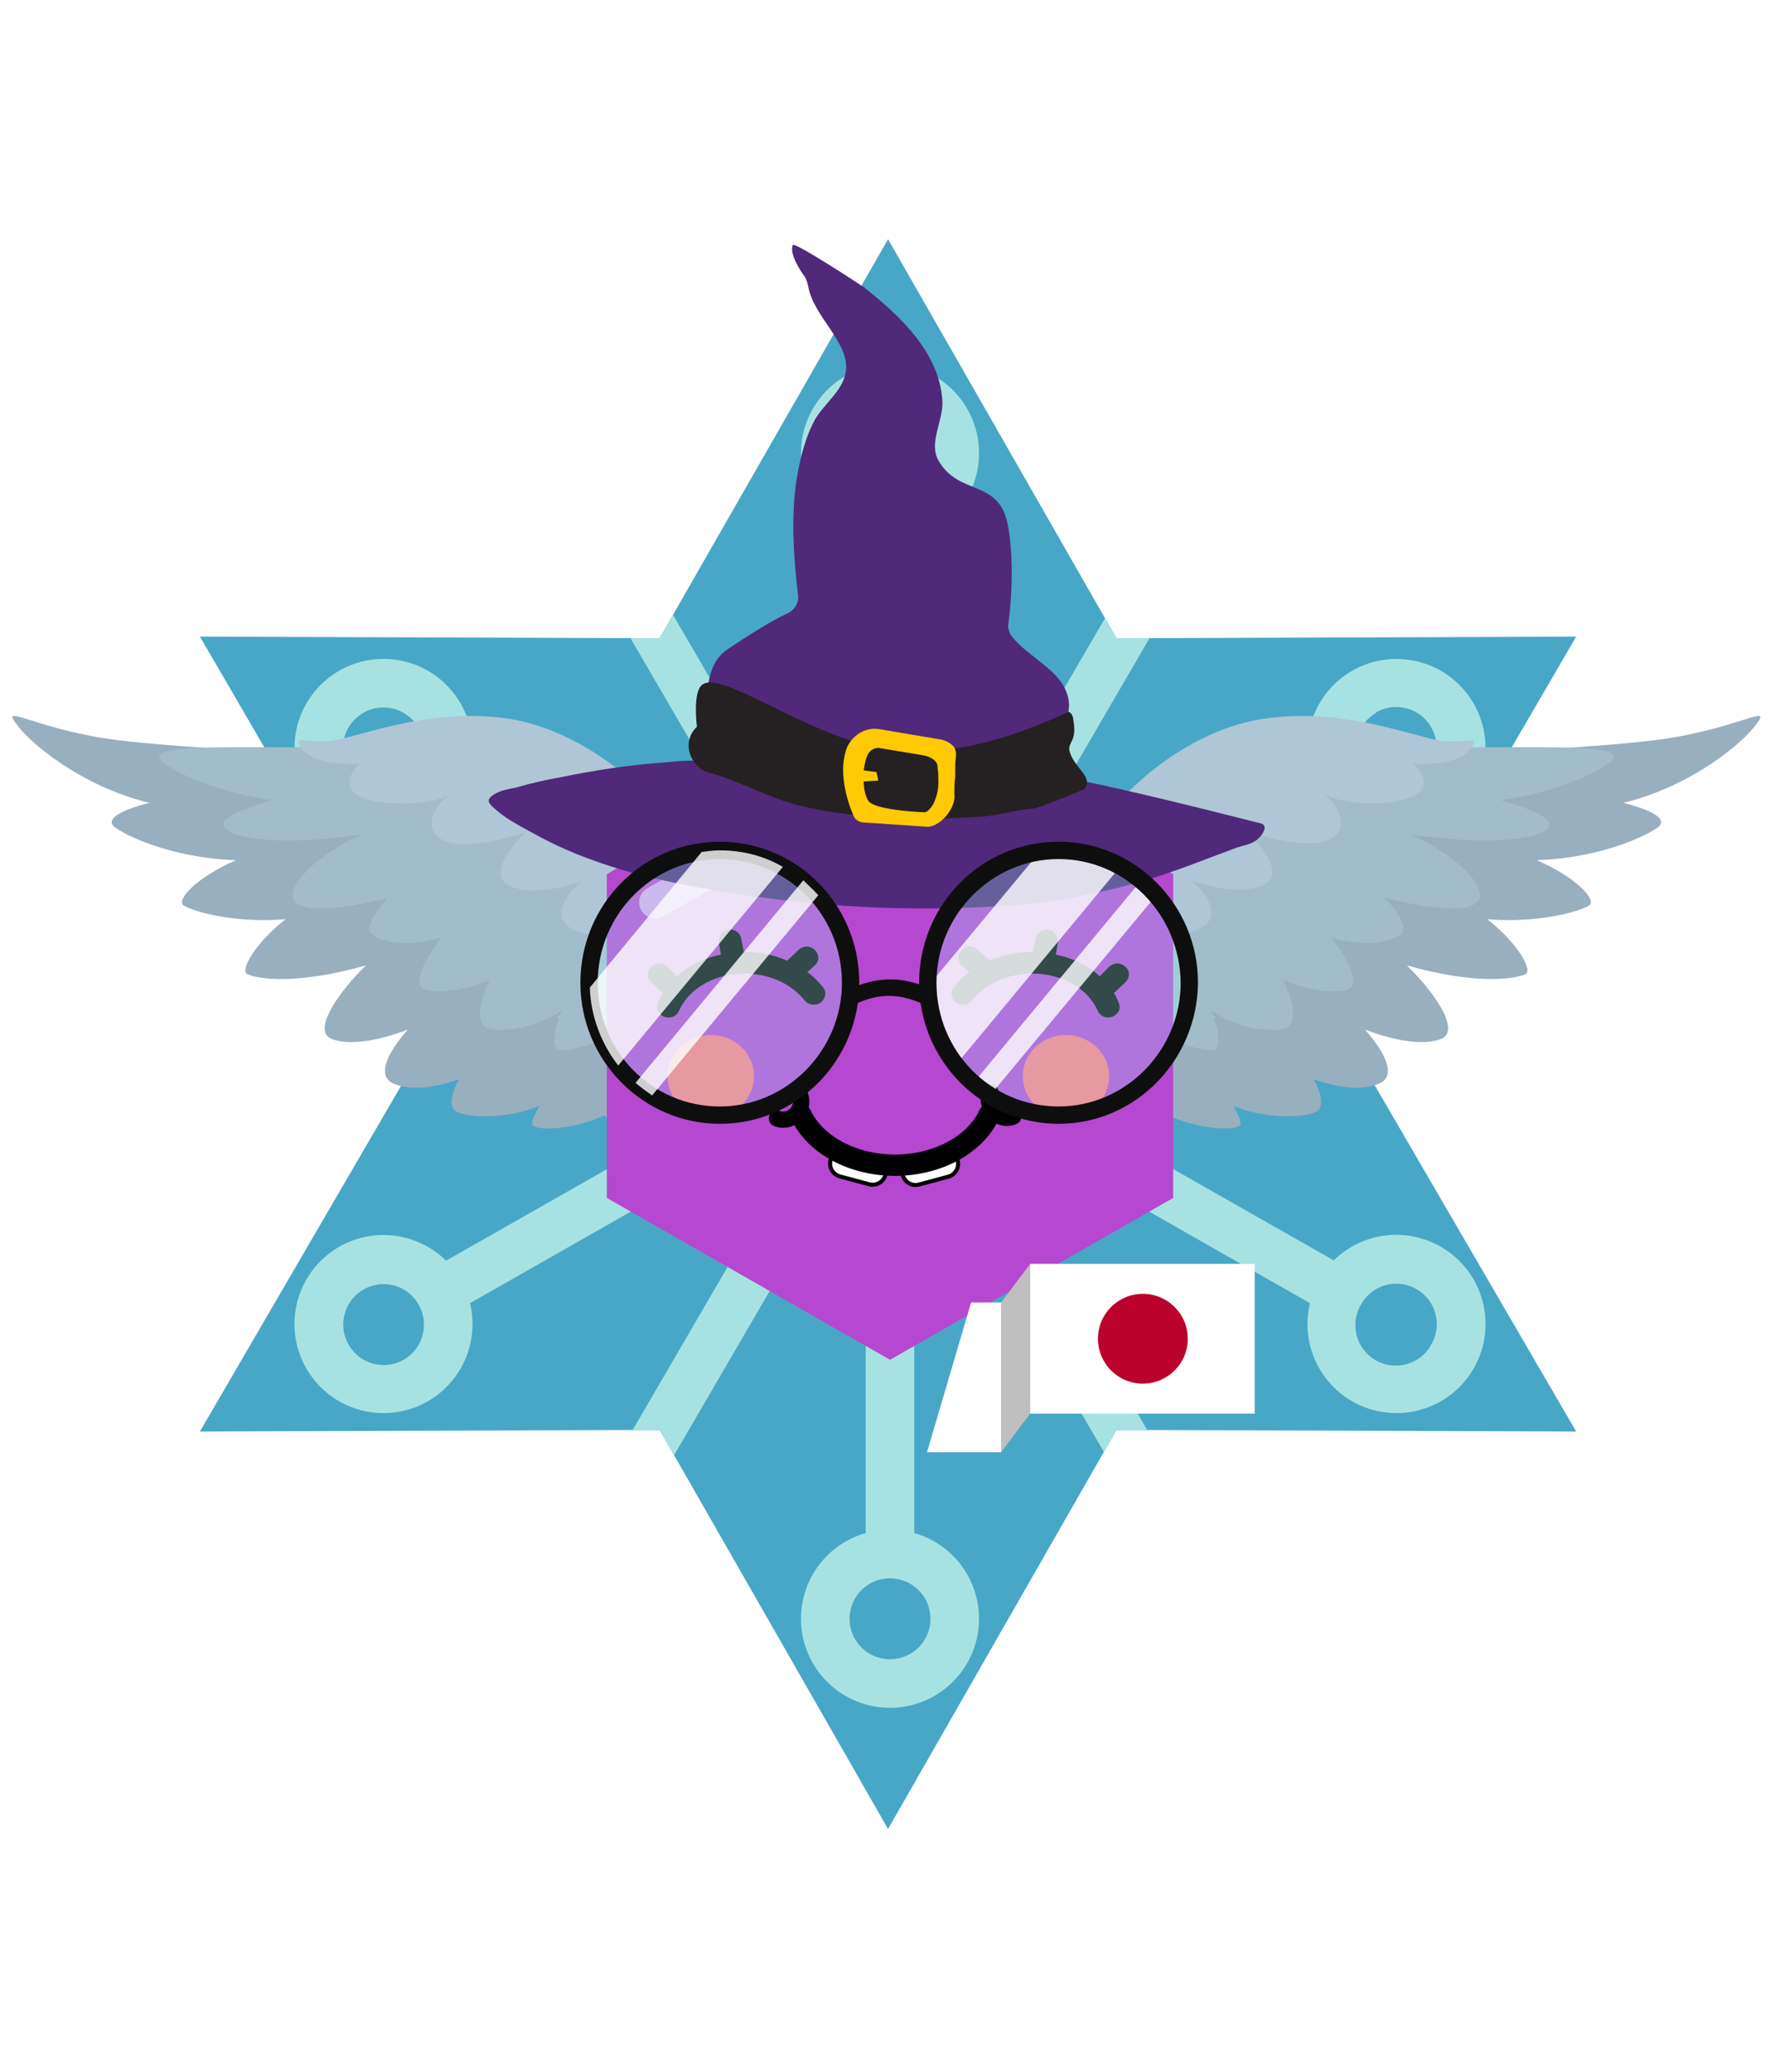
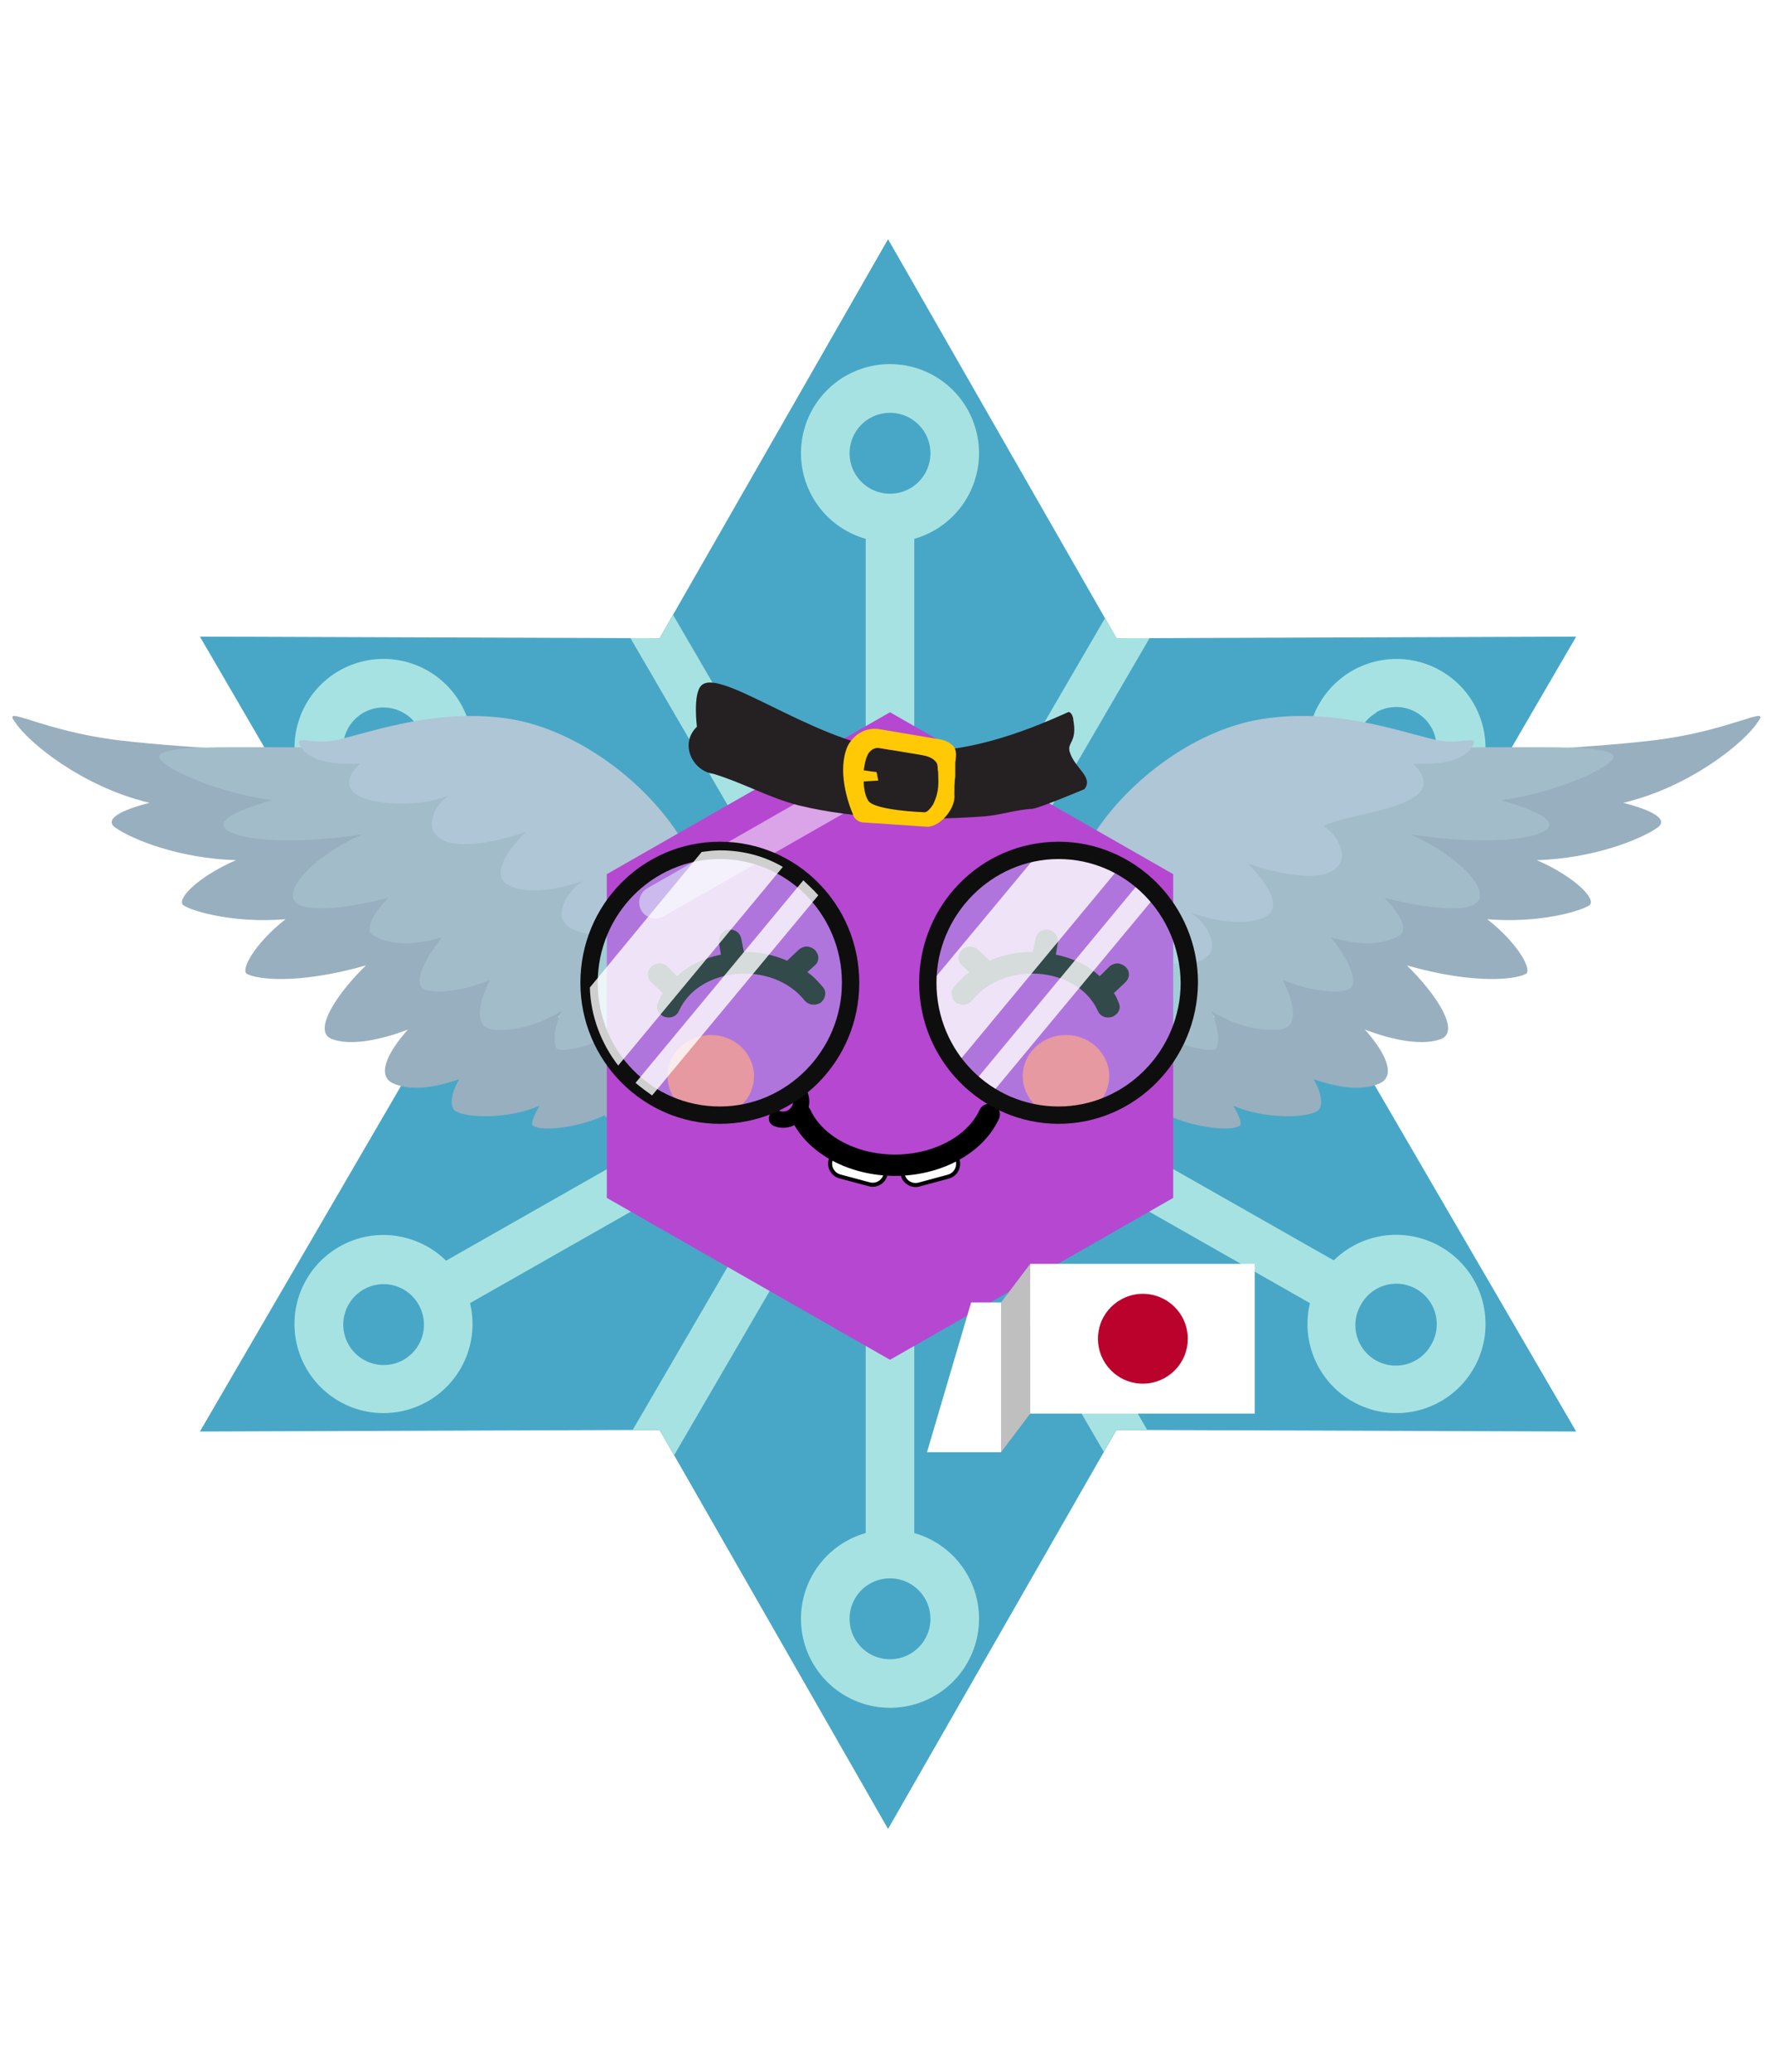
<svg xmlns="http://www.w3.org/2000/svg" xmlns:ns1="http://sodipodi.sourceforge.net/DTD/sodipodi-0.dtd" xmlns:ns2="http://www.inkscape.org/namespaces/inkscape" id="generated" viewBox="0 0 220 220" style="height: 256px;">
  <defs>
    <filter id="innerglow">
      <feFlood flood-color="black" />
      <feComposite in2="SourceAlpha" operator="out" />
      <feGaussianBlur stdDeviation="2" result="blur" />
      <feComposite operator="atop" in2="SourceGraphic" />
    </filter>
    <filter id="innershadow2" x0="-50%" y0="-50%" width="200%" height="200%">
      <feGaussianBlur in="SourceAlpha" stdDeviation="10" result="blur" />
      <feOffset dy="10" dx="10" />
      <feComposite in2="SourceAlpha" operator="arithmetic" k2="-1" k3="1" result="shadowDiff" />
      <feFlood flood-color="#444444" flood-opacity="0.75" />
      <feComposite in2="shadowDiff" operator="in" />
      <feComposite in2="SourceGraphic" operator="over" result="firstfilter" />
      <feGaussianBlur in="firstfilter" stdDeviation="10" result="blur2" />
      <feOffset dy="-10" dx="-10" />
      <feComposite in2="firstfilter" operator="arithmetic" k2="-1" k3="1" result="shadowDiff" />
      <feFlood flood-color="#444444" flood-opacity="0.75" />
      <feComposite in2="shadowDiff" operator="in" />
      <feComposite in2="firstfilter" operator="over" />
    </filter>
    <filter id="innershadow" x0="-50%" y0="-50%" width="200%" height="200%">
      <feGaussianBlur in="SourceAlpha" stdDeviation="3" result="blur" />
      <feOffset dy="3" dx="3" />
      <feComposite in2="SourceAlpha" operator="arithmetic" k2="-1" k3="1" result="shadowDiff" />
      <feFlood flood-color="#444444" flood-opacity="0.75" />
      <feComposite in2="shadowDiff" operator="in" />
      <feComposite in2="SourceGraphic" operator="over" result="firstfilter" />
      <feGaussianBlur in="firstfilter" stdDeviation="3" result="blur2" />
      <feOffset dy="-3" dx="-3" />
      <feComposite in2="firstfilter" operator="arithmetic" k2="-1" k3="1" result="shadowDiff" />
      <feFlood flood-color="#444444" flood-opacity="0.75" />
      <feComposite in2="shadowDiff" operator="in" />
      <feComposite in2="firstfilter" operator="over" />
    </filter>
    <style>#backgrounds .element &gt; *:first-child {filter: url(#innerglow)} #patterns .element .main {filter: url(#innerglow)} #faces .element &gt; *:first-child {filter:url(#innershadow)} .highlight { fill: rgba(255, 255, 255, 0.5); } .shadow { fill: rgba(0, 0, 0, 0.1); } #accessories-1 .scarf { fill: #de31b9; } #accessories-2 .base-tie { fill: #3b3b3b; } #accessories-2 #base-oval-1 { fill: #ffffff; } #accessories-2 #base-oval-2 { fill: #3b3b3b; } #accessories-2 #diamond { fill: #2571fb; } #accessories-3 #pin { fill: #ffffff; } #accessories-3 #stripe { fill: #ffffff; } #accessories-3 #medal { fill: #fff61a; } #accessories-3 #ribbon { fill: #e3562e; } #accessories-3 #rect { fill: #fff61a; } #accessories-4 #base { fill: #ffffff; } #accessories-4 #letter { fill: #5545ec; } #accessories-4 #broche { fill: #5545ec; } #accessories-5 .tie { fill: #3b3b3b; } #accessories-6 #text { fill: #000000; } #accessories-6 #mid { fill: #ffffff; } #accessories-6 #card { fill: #083ea1; } #accessories-6 #clip { fill: #bbbbbb; } #accessories-7 #medallion { fill: #fff61a; } #accessories-7 .necklace { fill: #fff61a; } #accessories-8 .base-eartube { fill: #fffdff; } #accessories-8 .base-earplug { fill: #00249c; } #accessories-8 .base-earplug { fill: #00249c; } #accessories-8 #base-bell { fill: #fffdff; } #accessories-8 #base-tube { fill: #00249c; } #accessories-9 #base { fill: #ffffff; } #accessories-9 #tie { fill: #3b3b3b; } #accessories-10 #scarf { fill: #8f85ff; } #eyes-1 .base { fill: #3b3b3b; } #eyes-3 .frame { fill: black; } #eyes-3 .base-glass { fill: #fff; } #eyes-3 .base-glass { fill: #fff; } #eyes-3 #band-aid #base-band { fill: #fff; } #eyes-3 #band-aid #base-line-1 { fill: #bbb; } #eyes-3 #band-aid #base-line-2 { fill: #bbb; } #eyes-4 #base-highlight { fill: #ffffff; } #eyes-4 #base-white { fill: #ffffff; } #eyes-5 #base-patch { fill: #3b3b3b; } #eyes-5 #base-white { fill: #ffffff; } #eyes-6 #base-frame { fill: #f9f9f9; } #eyes-6 #base-light { fill: #f14f25; } #eyes-6 #eyes { fill: #3b3b3b; } #eyes-7 .base-white { fill: #ffffff; } #eyes-7 .base-highlight { fill: #ffffff; } #eyes-8 .base-white { fill: #ffffff; } #eyes-8 .base-highlight { fill: #ffffff; } #eyes-8 .base-eyelash { fill: #3b3b3b; } #eyes-9 .base-white { fill: #ffffff; } #eyes-10 #base-glass { fill: #00f5d6; } #eyes-10 .base-band { fill: #3b3b3b; } #to-clip {clip-path: url(#clip-this);} #backgrounds .element &gt; *:first-child {fill:#48a7c6!important;} #patterns .element &gt; *:first-child {fill:#b9fbfb!important;} #faces .element &gt; *:first-child {fill:#b647d0!important;} #eyes .element .main {fill:#d13b92!important;} #glasses .element .main {fill:#d13b92!important;} #hairstyles .main {fill:#bd2b9f!important;} </style>
    <clipPath id="clip-this">
      <polygon transform="scale(.42) translate(27.5,27.5)" points="233.828,0 301.053,117.393 436.328,116.914 368.275,233.828 436.328,350.742 301.053,350.264 233.828,467.656 166.605,350.264 31.328,350.742 99.381,233.828 31.328,116.914 166.605,117.393 " />
    </clipPath>
  </defs>
  <g id="backgrounds">
    <g class="element" id="6pointer">
      <polygon transform="scale(.42) translate(27.5,27.5)" points="233.828,0 301.053,117.393 436.328,116.914 368.275,233.828 436.328,350.742 301.053,350.264 233.828,467.656 166.605,350.264 31.328,350.742 99.381,233.828 31.328,116.914 166.605,117.393 " />
    </g>
  </g>
  <g id="to-clip">
    <g id="patterns">
      <g class="element">
        <path class="main" d="M178,136a11,11,0,0,0-13.15,1.72L121.34,113H174a3,3,0,0,0,0-6H121.34l43.53-24.76a11,11,0,0,0,4.8,2.77,11.3,11.3,0,0,0,2.93.4A10.9,10.9,0,0,0,178,84,11,11,0,1,0,161.91,77l-43.72,24.87,26.6-45.69a3,3,0,1,0-5.19-3L113,98.88V48.57a11,11,0,1,0-6,0V98.88L80.4,53.18a3,3,0,1,0-5.19,3l26.6,45.69L58.09,77A11,11,0,1,0,47.4,85.41a11.3,11.3,0,0,0,2.93-.4,11,11,0,0,0,4.8-2.77L98.66,107H46a3,3,0,0,0,0,6H98.66L55.13,137.76a11,11,0,0,0-4.8-2.77A10.88,10.88,0,0,0,42,136,11,11,0,1,0,58.09,143l43.72-24.87L75.21,163.8a3,3,0,0,0,5.19,3l26.6-45.7v50.31a11,11,0,1,0,6,0V121.12l26.6,45.7a3,3,0,1,0,5.19-3l-26.6-45.69L161.91,143A11,11,0,1,0,178,136Zm-7.91-66a5,5,0,1,1,1.15,9.17,5,5,0,0,1-3-2.35A5,5,0,0,1,170.11,70.05ZM105,38a5,5,0,1,1,5,5A5,5,0,0,1,105,38ZM48.74,79.22a5,5,0,1,1,3-2.35A5,5,0,0,1,48.74,79.22ZM49.89,150a5,5,0,1,1-2.48-9.35,5.07,5.07,0,0,1,1.33.18,5,5,0,0,1,3,2.35A5,5,0,0,1,49.89,150ZM115,182a5,5,0,1,1-5-5A5,5,0,0,1,115,182Zm61.93-33.93a5,5,0,1,1-8.69-4.94,5,5,0,0,1,3-2.35,5,5,0,0,1,3.8.47A5,5,0,0,1,176.93,148.07Z" />
        <path class="shadow" d="M178,136a11,11,0,0,0-13.15,1.72L121.34,113H174a3,3,0,0,0,0-6H121.34l43.53-24.76a11,11,0,0,0,4.8,2.77,11.3,11.3,0,0,0,2.93.4A10.9,10.9,0,0,0,178,84,11,11,0,1,0,161.91,77l-43.72,24.87,26.6-45.69a3,3,0,1,0-5.19-3L113,98.88V48.57a11,11,0,1,0-6,0V98.88L80.4,53.18a3,3,0,1,0-5.19,3l26.6,45.69L58.09,77A11,11,0,1,0,47.4,85.41a11.3,11.3,0,0,0,2.93-.4,11,11,0,0,0,4.8-2.77L98.66,107H46a3,3,0,0,0,0,6H98.66L55.13,137.76a11,11,0,0,0-4.8-2.77A10.88,10.88,0,0,0,42,136,11,11,0,1,0,58.09,143l43.72-24.87L75.21,163.8a3,3,0,0,0,5.19,3l26.6-45.7v50.31a11,11,0,1,0,6,0V121.12l26.6,45.7a3,3,0,1,0,5.19-3l-26.6-45.69L161.91,143A11,11,0,1,0,178,136Zm-7.91-66a5,5,0,1,1,1.15,9.17,5,5,0,0,1-3-2.35A5,5,0,0,1,170.11,70.05ZM105,38a5,5,0,1,1,5,5A5,5,0,0,1,105,38ZM48.74,79.22a5,5,0,1,1,3-2.35A5,5,0,0,1,48.74,79.22ZM49.89,150a5,5,0,1,1-2.48-9.35,5.07,5.07,0,0,1,1.33.18,5,5,0,0,1,3,2.35A5,5,0,0,1,49.89,150ZM115,182a5,5,0,1,1-5-5A5,5,0,0,1,115,182Zm61.93-33.93a5,5,0,1,1-8.69-4.94,5,5,0,0,1,3-2.35,5,5,0,0,1,3.8.47A5,5,0,0,1,176.93,148.07Z" />
      </g>
      <animateTransform attributeName="transform" begin="0s" dur="20s" type="rotate" from="0 110 110" to="360 110 110" repeatCount="indefinite" />
    </g>
  </g>
  <g id="pets">
    <g transform="scale(.38) translate(-17,-100)" id="accessories-35">
      <g>
        <path fill="#98AFBF" d="M554.694,293.351c-25.593,3.06-53.133,2.782-60.087,7.511c-5.842,3.895-2.226,8.067,5.842,11.127c-16.691,1.391-30.601,4.451-29.766,7.232c0.557,1.947,3.616,4.729,9.18,6.955c-14.465,0-25.036,2.504-22.532,8.067c0,0,1.112,1.113,3.06,2.782c-11.127-0.556-18.916,1.391-19.473,4.173c-0.278,1.669,0.557,4.451,2.782,7.511c-7.511-1.947-14.466-1.669-18.639,2.782c-3.338,3.617,0.835,10.849,7.789,17.804c-14.465-3.06-31.435-1.113-22.532,11.962c0.557,0.556,1.112,1.391,1.947,2.226c-16.413-4.451-21.42-0.834-21.698,2.225c0,0.557,0,1.113,0,1.947c-13.353-6.398-17.247-0.278-16.135,3.895c0,0.278,0.278,0.834,0.557,1.391c-0.278-0.278-0.557-0.278-0.835-0.556c-10.015-4.729-11.962-2.504-11.962-0.278c0.278,4.173,2.504,10.849,8.902,16.135c3.616,2.781,17.247,10.293,25.036,7.789c0.557-0.278,0.835-0.557,0.835-0.835c0.277,0,0.277,0.278,0.556,0.278c6.12,3.061,19.473,5.563,22.812,3.061c0.556-0.278,0-2.782-2.226-6.398c10.293,4.451,23.367,3.895,26.983,1.947c2.504-1.113,1.947-5.842-0.835-10.571c8.067,2.782,15.578,3.895,21.42,1.391c5.564-2.503,1.947-10.014-4.729-17.525c9.458,3.616,18.916,5.285,24.758,3.06c6.398-2.504-1.669-14.744-11.127-23.924c22.532,6.398,35.607,4.451,38.667,2.782c2.226-1.113-2.226-9.736-12.518-17.804c16.69,1.391,30.043-2.503,33.104-4.451c2.781-1.669-4.173-9.18-16.97-14.744c18.36-0.556,33.66-6.676,39.224-10.571c3.895-2.782-2.226-5.842-11.127-8.067c22.255-5.286,39.78-20.029,43.675-26.149C593.361,281.389,580.287,290.291,554.694,293.351z" />
        <path fill="#A3BCC9" d="M512.411,295.576c-12.797,0-51.186-0.556-52.576,5.842c0,0,0.277,1.113,1.947,2.782c-5.842-0.835-9.459-0.835-12.797-0.278c0,0-11.405,1.669-5.285,9.18c-5.563-1.112-10.015-1.391-13.075-0.278c-4.172,1.391-5.842,4.729-3.06,9.18c-7.232-1.113-12.24,0.278-13.631,3.616c-0.557,1.669,0,4.173,1.669,6.955c-5.007-1.113-8.067-0.557-9.458,0c-1.669,0.834-5.007,3.895-1.669,11.684c-9.736-3.617-18.082-3.895-18.639,1.113c0,0,0.278,4.729,3.061,11.127c-10.015-7.511-16.413-7.789-18.639-3.895c-0.834,1.669-0.834,4.729,0.557,8.624c-4.729-3.06-9.458-4.451-13.353-1.113c-2.226,2.225-2.782,5.007-2.226,8.345c-5.285-0.834-5.008,8.902-1.669,15.022c0.278,0.556,7.232,13.909,16.135,15.578c3.06,0.557,4.172-1.669,3.616-5.285c5.007,3.895,10.57,6.677,15.021,5.008c3.895-1.392,3.338-6.677,0.835-13.075c10.292,7.511,21.698,8.901,23.089,8.067c1.112-0.556,1.947-5.285-1.391-12.518c7.511,4.729,15.3,6.676,22.254,6.12c6.12-0.557,5.285-7.789,1.113-16.135c9.458,3.895,18.081,4.451,21.42,3.06c3.338-1.669,0.834-8.624-5.842-16.969c16.134,5.007,23.089-1.112,23.089-1.112c1.669-2.226-0.835-6.677-5.563-11.684c13.074,3.338,25.314,4.729,29.487,1.947c5.563-3.616-4.451-15.021-20.864-22.532c14.744,2.225,30.601,2.782,39.78,0.278c11.405-3.338,2.226-7.789-10.571-11.405c17.804-2.504,33.382-9.736,36.164-13.075C545.236,295.298,525.485,295.576,512.411,295.576z" />
-         <path fill="#AFC6D6" d="M476.525,300.862c0,0,16.413,1.669,19.751-6.398c1.112-2.782-5.007,0.556-12.796-1.391c-12.797-3.06-32.826-10.293-55.915-6.676c-23.089,3.616-45.622,21.698-56.192,39.78c-12.797,21.42-20.308,49.238-38.39,55.915s20.029,10.849,25.593,7.233c5.563-3.617,3.338-6.398,7.789-20.307c2.504-7.511,18.36,1.391,22.812-1.947c4.729-3.617-0.278-10.571-0.278-10.571s16.69,1.669,21.142-4.173c2.782-3.616-1.112-10.292-6.12-13.631c0,0,15.021,5.842,23.924,1.669c8.901-4.173-5.285-17.526-5.285-17.526s19.194,6.955,27.262,2.504c6.954-3.895,1.669-12.24-2.782-14.744C457.053,316.44,490.991,315.049,476.525,300.862z" />
+         <path fill="#AFC6D6" d="M476.525,300.862c0,0,16.413,1.669,19.751-6.398c1.112-2.782-5.007,0.556-12.796-1.391c-12.797-3.06-32.826-10.293-55.915-6.676c-23.089,3.616-45.622,21.698-56.192,39.78c-12.797,21.42-20.308,49.238-38.39,55.915s20.029,10.849,25.593,7.233c5.563-3.617,3.338-6.398,7.789-20.307c2.504-7.511,18.36,1.391,22.812-1.947s16.69,1.669,21.142-4.173c2.782-3.616-1.112-10.292-6.12-13.631c0,0,15.021,5.842,23.924,1.669c8.901-4.173-5.285-17.526-5.285-17.526s19.194,6.955,27.262,2.504c6.954-3.895,1.669-12.24-2.782-14.744C457.053,316.44,490.991,315.049,476.525,300.862z" />
      </g>
      <g>
        <path fill="#98AFBF" d="M55.915,293.351c25.593,3.06,53.133,2.782,60.087,7.511c5.842,3.895,2.225,8.067-5.842,11.127c16.691,1.391,30.6,4.451,29.765,7.232c-0.556,1.947-3.616,4.729-9.18,6.955c14.465,0,25.036,2.504,22.533,8.067c0,0-1.113,1.113-3.06,2.782c11.127-0.556,18.917,1.391,19.473,4.173c0.278,1.669-0.556,4.451-2.782,7.511c7.511-1.947,14.465-1.669,18.638,2.782c3.338,3.617-0.834,10.849-7.789,17.804c14.465-3.06,31.435-1.113,22.533,11.962c-0.557,0.556-1.113,1.391-1.947,2.226c16.413-4.451,21.42-0.834,21.698,2.225c0,0.557,0,1.113,0,1.947c13.353-6.398,17.247-0.278,16.134,3.895c0,0.278-0.278,0.834-0.556,1.391c0.278-0.278,0.556-0.278,0.834-0.556c10.015-4.729,11.962-2.504,11.962-0.278c-0.278,4.173-2.504,10.849-8.902,16.135c-3.616,2.781-17.247,10.293-25.037,7.789c-0.556-0.278-0.834-0.557-0.834-0.835c-0.278,0-0.278,0.278-0.556,0.278c-6.12,3.061-19.473,5.563-22.811,3.061c-0.556-0.278,0-2.782,2.226-6.398c-10.293,4.451-23.367,3.895-26.984,1.947c-2.503-1.113-1.947-5.842,0.835-10.571c-8.067,2.782-15.579,3.895-21.42,1.391c-5.563-2.503-1.947-10.014,4.729-17.525c-9.458,3.616-18.917,5.285-24.758,3.06c-6.398-2.504,1.669-14.744,11.127-23.924c-22.533,6.398-35.607,4.451-38.667,2.782c-2.226-1.113,2.226-9.736,12.518-17.804c-16.691,1.391-30.043-2.503-33.104-4.451c-2.782-1.669,4.173-9.18,16.969-14.744c-18.36-0.556-33.66-6.676-39.224-10.571c-3.895-2.782,2.225-5.842,11.127-8.067c-22.254-5.286-39.78-20.029-43.674-26.149C17.247,281.389,30.322,290.291,55.915,293.351z" />
        <path fill="#A3BCC9" d="M98.198,295.576c12.796,0,51.186-0.556,52.576,5.842c0,0-0.278,1.113-1.947,2.782c5.842-0.835,9.458-0.835,12.796-0.278c0,0,11.406,1.669,5.286,9.18c5.563-1.112,10.015-1.391,13.074-0.278c4.173,1.391,5.842,4.729,3.06,9.18c7.233-1.113,12.24,0.278,13.631,3.616c0.557,1.669,0,4.173-1.669,6.955c5.007-1.113,8.067-0.557,9.458,0c1.669,0.834,5.007,3.895,1.669,11.684c9.736-3.617,18.082-3.895,18.638,1.113c0,0-0.278,4.729-3.06,11.127c10.015-7.511,16.413-7.789,18.638-3.895c0.834,1.669,0.834,4.729-0.557,8.624c4.729-3.06,9.458-4.451,13.353-1.113c2.226,2.225,2.782,5.007,2.226,8.345c5.285-0.834,5.007,8.902,1.669,15.022c-0.278,0.556-7.233,13.909-16.135,15.578c-3.06,0.557-4.172-1.669-3.616-5.285c-5.007,3.895-10.571,6.677-15.022,5.008c-3.895-1.392-3.338-6.677-0.834-13.075c-10.292,7.511-21.698,8.901-23.089,8.067c-1.113-0.556-1.947-5.285,1.391-12.518c-7.511,4.729-15.3,6.676-22.254,6.12c-6.12-0.557-5.286-7.789-1.113-16.135c-9.458,3.895-18.082,4.451-21.42,3.06c-3.338-1.669-0.834-8.624,5.842-16.969c-16.135,5.007-23.089-1.112-23.089-1.112c-1.669-2.226,0.834-6.677,5.563-11.684c-13.075,3.338-25.314,4.729-29.487,1.947c-5.563-3.616,4.451-15.021,20.864-22.532c-14.744,2.225-30.6,2.782-39.78,0.278c-11.405-3.338-2.226-7.789,10.571-11.405c-17.803-2.504-33.382-9.736-36.164-13.075C65.373,295.298,85.124,295.576,98.198,295.576z" />
        <path fill="#AFC6D6" d="M134.083,300.862c0,0-16.413,1.669-19.751-6.398c-1.112-2.782,5.007,0.556,12.796-1.391c12.796-3.06,32.826-10.293,55.915-6.676c23.089,3.895,45.622,21.976,56.193,40.058c12.796,21.42,20.307,49.238,38.389,55.915c18.082,6.676-20.029,10.849-25.593,7.232c-5.563-3.616-3.338-6.398-7.789-20.307c-2.503-7.511-18.36,1.391-22.811-1.947c-4.729-3.616,0.278-10.571,0.278-10.571s-16.691,1.669-21.142-4.173c-2.782-3.616,1.112-10.292,6.12-13.631c0,0-15.021,5.842-23.923,1.669c-8.902-4.172,5.285-17.525,5.285-17.525s-19.194,6.955-27.262,2.504c-6.955-3.895-1.669-12.24,2.782-14.744C153.556,316.44,119.618,315.049,134.083,300.862z" />
      </g>
    </g>
  </g>
  <g id="faces">
    <g class="element" id="face-7">
      <polygon class="main" points="145 130 145 90 110 70 75 90 75 130 110 150 145 130" />
      <path class="highlight" d="M81,95.48a2,2,0,0,1-1-3.73l29-16.58a2,2,0,0,1,2,3.48L82,95.22A2,2,0,0,1,81,95.48Z" />
    </g>
  </g>
  <g id="mouths" transform="scale(.4) translate(217,200)">
    <g class="element">
      <g id="g6677">
-         <path id="path4972-9-7-4-5-5" ns1:end="2.8016943" ns1:open="true" ns1:start="0.3386847" ns1:ry="6.8387451" ns1:rx="7.241024" ns1:cx="380.55606" ns1:cy="478.30988" ns1:type="arc" fill="none" stroke="#000000" stroke-width="5" stroke-linecap="round" stroke-linejoin="round" d=" M96.054,99.889c-2.649,1.081-5.793-0.253-7.022-2.98c-0.673-1.493-0.654-3.174,0.053-4.572" />
        <path id="path4972-2-7-8-1-5-2" ns1:end="2.8016943" ns1:open="true" ns1:start="0.3386847" ns1:ry="6.8387451" ns1:rx="7.241024" ns1:cx="380.55606" ns1:cy="478.30988" ns1:type="arc" fill="none" stroke="#000000" stroke-width="5" stroke-linecap="round" stroke-linejoin="round" d=" M23.056,100.462c2.649,1.082,5.793-0.253,7.022-2.979c0.673-1.493,0.654-3.175-0.053-4.573" />
        <path id="rect5282-3" ns2:connector-curvature="0" fill="#FFFFFF" stroke="#000000" stroke-width="1.243" stroke-linecap="round" stroke-linejoin="round" d=" M61.295,115.509l0.668,2.475c0.592,2.192,2.825,3.476,5.018,2.884l9.037-2.439c2.192-0.592,3.476-2.825,2.884-5.018l-0.668-2.475 L61.295,115.509z" />
        <path id="rect5282-3-2" ns2:connector-curvature="0" fill="#FFFFFF" stroke="#000000" stroke-width="1.243" stroke-linecap="round" stroke-linejoin="round" d=" M40.306,110.873l-0.664,2.476c-0.588,2.193,0.699,4.425,2.892,5.013l9.041,2.426c2.193,0.588,4.424-0.699,5.013-2.892l0.665-2.477 L40.306,110.873L40.306,110.873z" />
        <path id="path5136-9-1" ns1:end="2.8016943" ns1:open="true" ns1:start="0.3386847" ns1:ry="65.14003" ns1:rx="34.134514" ns1:cx="126.29771" ns1:cy="659.53082" ns1:type="arc" fill="none" stroke="#000000" stroke-width="6.585" stroke-linecap="round" stroke-linejoin="round" d=" M88.674,99.2c-5.667,12.248-23.303,18.679-39.39,14.363c-8.809-2.362-15.74-7.633-18.854-14.336" />
      </g>
    </g>
  </g>
  <g id="eyes" transform="translate(0,-2)">
    <g class="element" id="eyes-1" transform="scale(.3) translate(60,-39)">
      <g>
        <g id="blush-2" display="inline">
          <g>
            <g>
              <g>
                <ellipse fill="#FD7780" cx="232.838" cy="428.878" rx="17.803" ry="16.969" />
              </g>
            </g>
          </g>
        </g>
        <g id="blush-1" display="inline">
          <g>
            <g>
              <g>
                <g>
                  <ellipse fill="#FD7780" cx="379.162" cy="428.878" rx="17.804" ry="16.969" />
                </g>
              </g>
            </g>
          </g>
        </g>
        <path id="eye-2_00000180348205612861439820000014153032821398615439_" display="inline" fill="#0E0E0E" d="M279.017,392.158    c-1.947-2.226-3.895-4.451-6.398-6.12l3.06-2.782c1.947-1.669,1.947-4.451,0-6.398c-0.834-0.835-2.226-1.391-3.338-1.391    s-2.503,0.556-3.338,1.391l-4.729,4.451c-5.564-2.503-11.684-3.616-17.804-3.616l0,0l-1.113-5.564    c-0.557-2.503-2.782-3.895-5.286-3.616c-2.503,0.556-4.172,2.782-3.895,5.286l0.834,5.007c-6.955,1.391-13.353,4.451-18.082,8.901    l-3.895-3.895c-0.834-0.834-2.226-1.391-3.338-1.391s-2.503,0.556-3.338,1.391c-1.947,1.669-1.947,4.451,0,6.398l4.729,4.451    c-0.834,1.113-1.391,2.504-1.947,3.895c-1.113,2.226,0,4.729,2.503,5.842c2.504,0.834,5.007,0,6.12-2.504    c3.616-8.067,11.962-13.631,22.533-15.022c11.684-1.391,22.811,2.782,29.209,10.849c1.669,1.947,4.451,2.226,6.676,0.835    C280.129,396.887,280.686,394.105,279.017,392.158z" />
        <path id="eye-1_00000159453249226211913890000016479739320784409243_" display="inline" fill="#0E0E0E" d="M332.983,392.158    c1.947-2.226,3.895-4.451,6.398-6.12l-3.06-2.782c-1.947-1.669-1.947-4.451,0-6.398c0.834-0.835,2.225-1.391,3.338-1.391    c1.112,0,2.504,0.556,3.338,1.391l4.729,4.451c5.563-2.503,11.684-3.616,17.804-3.616l0,0l1.112-5.564    c0.557-2.503,2.782-3.895,5.285-3.616c2.504,0.556,4.173,2.782,3.895,5.286l-0.834,5.007c6.954,1.391,13.353,4.451,18.082,8.901    l3.895-3.895c0.834-0.834,2.225-1.391,3.338-1.391c1.112,0,2.504,0.556,3.338,1.391c1.947,1.669,1.947,4.451,0,6.398l-4.729,4.451    c0.834,1.113,1.391,2.504,1.947,3.895c1.112,2.226,0,4.729-2.504,5.842c-2.504,0.834-5.008,0-6.12-2.504    c-3.616-8.067-11.962-13.631-22.533-15.022c-11.684-1.391-22.811,2.782-29.209,10.849c-1.669,1.947-4.45,2.226-6.676,0.835    C331.871,396.887,331.314,394.105,332.983,392.158z" />
      </g>
    </g>
  </g>
  <g id="hats">
    <g transform="scale(.38) translate(-17,-100)" id="accessories-29">
-       <path fill="#50297A" d="M274.844,132.284c0.556-1.113,22.254,13.075,23.367,13.909c11.962,9.458,24.48,21.42,25.314,36.998c0.278,6.398-4.729,13.631-1.112,19.473c6.676,11.127,19.194,5.842,22.254,20.029c1.947,8.902,1.669,23.089,0.278,32.825c-0.278,1.113,0.278,2.504,0.835,3.617c6.12,8.067,18.081,11.684,18.916,22.254c0.278,2.782-4.173,24.202-0.278,24.48c0.278,0,0.278,0,0.557,0c11.405,1.669,48.96,11.127,62.034,14.465c2.504,0.557,0.835,3.338-0.278,4.451c-1.947,2.225-4.45,2.503-7.232,3.338c-2.226,0.834-4.451,1.669-6.676,2.504c-5.843,2.225-11.684,4.451-17.526,6.398c-16.134,5.286-32.825,8.624-49.516,10.015c-0.278,0-0.278,0-0.557,0c-31.435,2.226-63.425,0.556-94.304-4.729c-13.631-2.226-27.262-5.007-40.336-9.736c-6.398-2.226-12.796-5.007-18.917-8.346c-4.451-2.503-9.18-4.729-13.074-8.067c-2.226-1.947-4.173-3.338-0.834-5.285c2.225-1.391,4.729-1.669,7.232-2.226c4.729-1.391,9.736-2.503,14.466-3.338c10.849-2.225,21.698-3.895,32.825-4.729c1.391,0,13.075-1.669,13.631,0.278c-3.616-12.24,0.834-23.089,2.226-29.209c0.834-3.06,2.503-5.842,5.286-7.789c5.007-3.338,13.909-9.18,19.473-11.684c2.503-1.113,4.173-3.617,3.616-6.398c-1.391-11.962-2.226-24.48-0.556-36.442c1.113-6.955,2.782-14.187,6.12-20.307c3.06-5.286,9.18-9.458,10.015-15.578c1.391-9.458-10.571-17.804-12.24-27.818c-0.278-1.113-0.557-2.225-1.113-3.06C277.069,140.351,273.731,135.065,274.844,132.284z" />
      <path fill="#252021" d="M245.078,275.547c5.842-6.12,35.607,17.525,61.2,20.864c22.532,2.782,43.952-5.842,58.14-12.24c0.835-0.278,1.669,1.391,1.669,2.503c1.392,7.511-2.226,7.233-1.112,10.571c1.669,5.285,7.789,8.067,4.729,11.961c0,0-14.466,6.12-16.97,6.398c-5.563,0.278-10.849,2.226-16.412,2.504c-19.751,1.391-41.171,0.834-59.531-3.617c-9.736-2.503-17.804-7.233-27.818-10.292c-6.676-0.835-11.127-9.736-5.285-15.3C243.688,289.178,242.296,278.329,245.078,275.547z" />
      <path fill="#FFC906" d="M327.142,295.298c-1.112-1.113-2.503-1.947-4.173-2.226l-19.75-3.338c-4.451-0.834-8.624,1.669-10.571,5.564c-3.338,7.789,0,18.082,1.947,22.533c0.556,1.391,1.947,2.226,3.616,2.226l20.585,1.391c4.451-0.278,9.181-6.398,8.624-10.571c0-1.947,0-3.895,0.278-5.842c0-1.391,0-3.06,0-4.451C327.977,298.636,328.255,296.689,327.142,295.298z M321.856,310.32c-0.278,1.391-0.835,2.782-1.391,3.895c-0.557,0.834-1.67,2.504-2.782,2.504c0,0-16.691-0.557-18.36-3.895c-0.834-1.391-1.391-3.617-1.391-6.12l4.729-0.278l-0.556-2.782c0,0-2.504-0.278-4.173-0.556c0.278-1.947,0.557-3.617,1.391-5.286c0.834-1.391,2.226-2.226,3.895-1.947l13.353,2.226c1.669,0.278,3.895,0.834,5.007,2.503c0.557,0.834,0.278,1.947,0.557,3.06C322.135,305.591,322.413,307.816,321.856,310.32z" />
    </g>
  </g>
  <g id="accessories">
    <g transform="scale(.35) translate(8,-70)" id="japan">
      <polygon display="inline" fill="#BFBFBF" points="345.502,478.342 355.795,464.711 355.795,517.565 345.502,531.196 " />
      <g display="inline">
        <polygon fill="#FFFFFF" points="319.353,531.196 345.502,531.196 345.502,478.342 334.931,478.342 " />
      </g>
      <g display="inline">
        <g>
          <g id="XMLID_1531_">
            <rect id="XMLID_1534_" x="355.795" y="464.711" fill="#FFFFFF" width="79.281" height="52.854" />
            <path id="XMLID_1533_" fill="#BB022C" d="M411.431,491.139c0,8.901-7.232,15.855-15.856,15.855c-8.901,0-15.856-7.232-15.856-15.855c0-8.902,7.233-15.856,15.856-15.856C404.198,475.282,411.431,482.236,411.431,491.139z" />
          </g>
        </g>
      </g>
    </g>
  </g>
  <g id="glasses">
    <g id="eyes-26" transform="scale(.35) translate(8,-90)">
      <g opacity="0.25">
        <ellipse fill="#9FFFFF" cx="365.531" cy="385.482" rx="46.178" ry="46.735" />
      </g>
      <g>
        <path opacity="0.8" fill="#FFFFFF" enable-background="new    " d="M365.531,338.747c-2.226,0-4.173,0.278-6.398,0.557l-39.78,47.847c0.278,10.292,4.173,20.029,10.015,27.54l58.14-70.102C381.388,340.694,373.599,338.747,365.531,338.747z" />
        <path opacity="0.8" fill="#FFFFFF" enable-background="new    " d="M395.019,349.318l-59.253,71.492c1.947,1.669,3.895,3.061,5.842,4.451l58.696-70.658C398.635,352.656,396.966,350.987,395.019,349.318z" />
      </g>
      <g>
        <path fill="#0E0E0E" d="M365.809,435.276c-26.983,0-49.237-22.255-49.237-49.794c0-27.54,21.976-49.794,49.237-49.794c26.984,0,49.238,22.254,49.238,49.794C414.77,413.021,392.793,435.276,365.809,435.276z M365.809,341.807c-23.645,0-43.117,19.751-43.117,43.675c0,24.202,19.194,43.674,43.117,43.674c23.646,0,43.119-19.751,43.119-43.674C408.649,361.28,389.454,341.807,365.809,341.807z" />
      </g>
      <g opacity="0.25">
        <ellipse fill="#9FFFFF" cx="246.191" cy="385.482" rx="46.178" ry="46.735" />
      </g>
      <g>
        <path fill="#0E0E0E" d="M246.191,435.276c-26.984,0-49.238-22.255-49.238-49.794c0-27.54,21.977-49.794,49.238-49.794s49.238,22.254,49.238,49.794C295.429,413.021,273.453,435.276,246.191,435.276z M246.191,341.807c-23.646,0-43.118,19.473-43.118,43.675c0,24.202,19.194,43.674,43.118,43.674c23.646,0,43.118-19.751,43.118-43.674C289.309,361.28,269.836,341.807,246.191,341.807z" />
      </g>
      <g>
-         <path fill="#0E0E0E" d="M292.647,393.549c-1.113,0-2.226-0.556-2.782-1.669c-0.834-1.391,0-3.338,1.391-3.895c10.292-4.729,19.195-5.007,29.487-0.278c1.67,0.557,2.226,2.504,1.392,3.895c-0.835,1.391-2.504,2.226-4.173,1.391c-8.624-3.895-15.856-3.895-24.48,0.278C293.76,393.549,293.204,393.549,292.647,393.549z" />
-       </g>
+         </g>
      <g>
        <path opacity="0.8" fill="#FFFFFF" enable-background="new    " d="M246.191,338.747c-2.226,0-4.173,0.278-6.398,0.557l-39.501,47.847c0.278,10.292,4.173,20.029,10.015,27.54l58.14-70.102C261.769,340.694,254.258,338.747,246.191,338.747z" />
        <path opacity="0.8" fill="#FFFFFF" enable-background="new    " d="M275.678,349.318l-59.253,71.492c1.947,1.669,3.895,3.061,5.842,4.451l58.697-70.658C279.294,352.656,277.347,350.987,275.678,349.318z" />
      </g>
    </g>
  </g>
</svg>